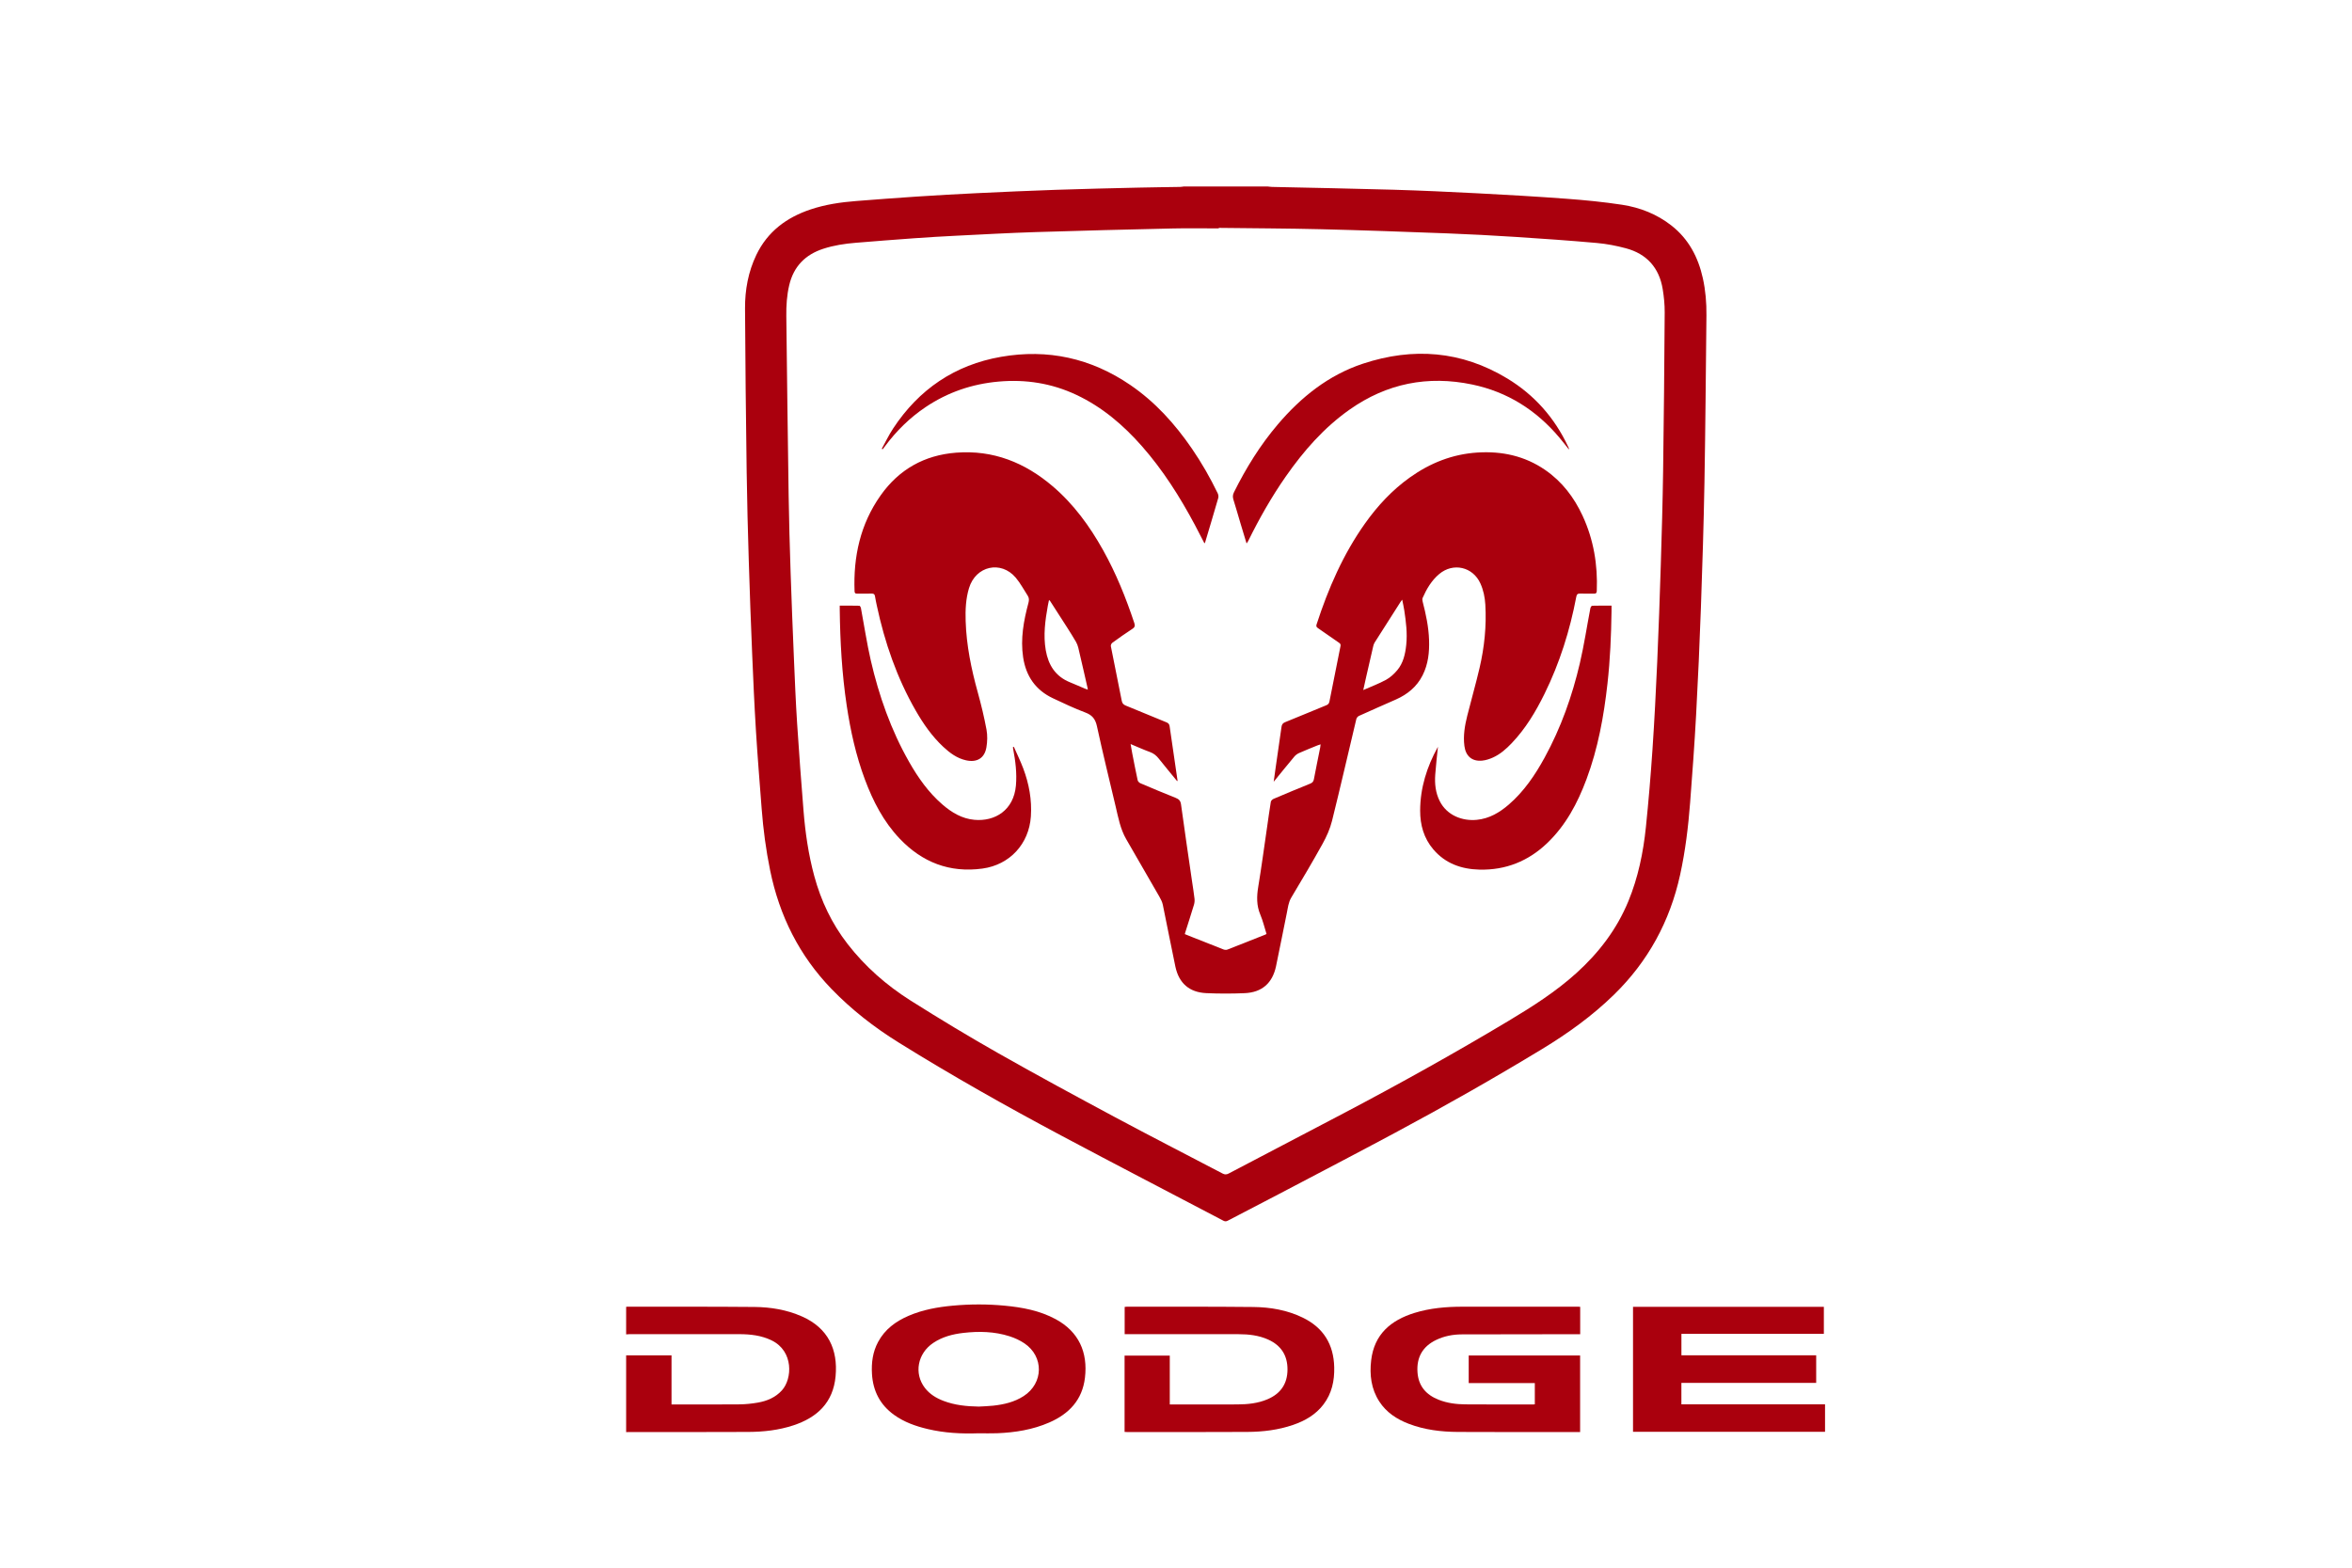
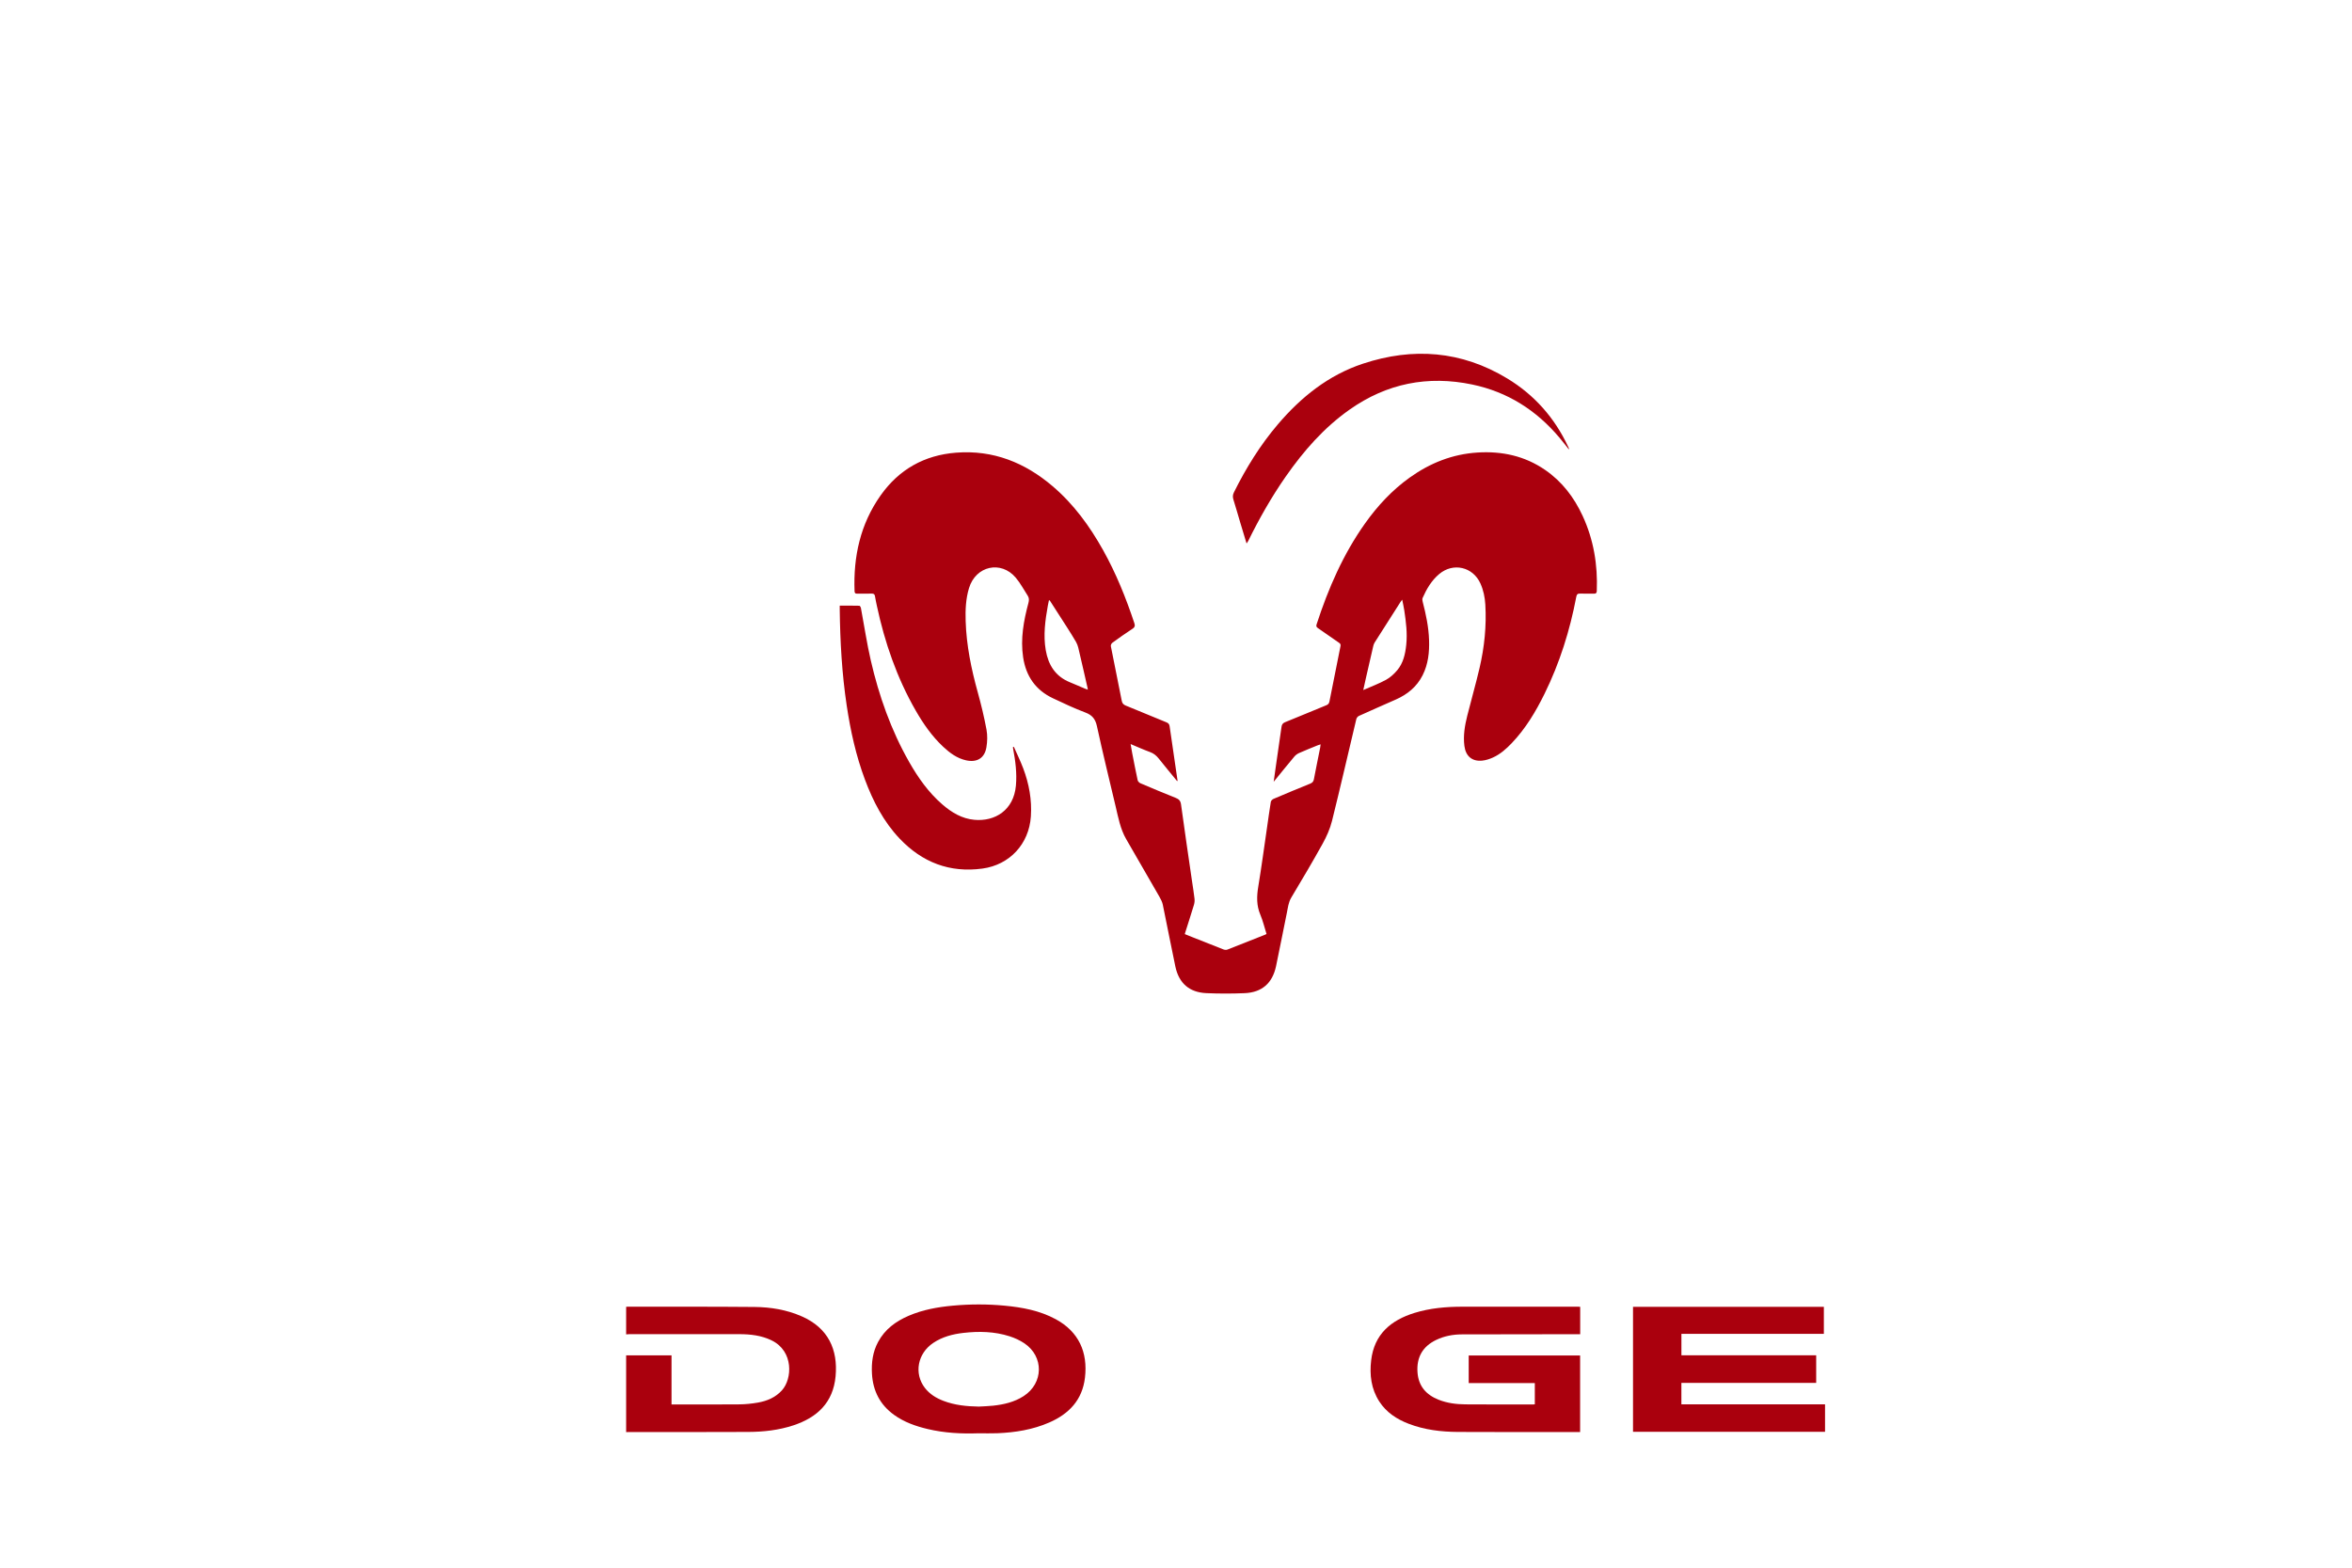
<svg xmlns="http://www.w3.org/2000/svg" version="1.1" id="图层_1" x="0px" y="0px" width="540px" height="360px" viewBox="0 0 540 360" enable-background="new 0 0 540 360" xml:space="preserve">
-   <path fill-rule="evenodd" clip-rule="evenodd" fill="#AA000D" d="M291.045,42.824c0.34,0.034,0.68,0.092,1.021,0.1  c9.241,0.211,18.483,0.369,27.724,0.64c6.44,0.189,12.88,0.483,19.315,0.818c6.848,0.356,13.693,0.748,20.53,1.257  c4.27,0.318,8.544,0.734,12.773,1.38c4.143,0.634,8.008,2.154,11.35,4.778c3.948,3.1,6.134,7.268,7.201,12.091  c0.621,2.813,0.857,5.665,0.825,8.54c-0.14,12.776-0.229,25.554-0.455,38.329c-0.171,9.585-0.474,19.17-0.813,28.751  c-0.292,8.228-0.656,16.454-1.104,24.674c-0.364,6.708-0.857,13.41-1.371,20.108c-0.428,5.575-1.101,11.121-2.299,16.597  c-2.341,10.684-7.347,19.874-15.181,27.526c-4.983,4.867-10.591,8.896-16.527,12.499c-11.055,6.706-22.294,13.09-33.691,19.193  c-8.827,4.729-17.708,9.359-26.573,14.02c-3.956,2.08-7.932,4.12-11.891,6.194c-0.366,0.192-0.644,0.188-1.01-0.005  c-12.376-6.501-24.791-12.927-37.129-19.499c-12.705-6.768-25.243-13.838-37.468-21.446c-5.586-3.477-10.748-7.5-15.336-12.239  c-7.437-7.681-11.99-16.845-14.122-27.271c-0.957-4.678-1.581-9.4-1.944-14.157c-0.456-5.967-0.946-11.932-1.312-17.903  c-0.364-5.928-0.627-11.863-0.874-17.798c-0.293-7.058-0.555-14.118-0.769-21.179c-0.208-6.832-0.394-13.666-0.488-20.5  c-0.172-12.5-0.31-25.002-0.374-37.503c-0.021-4.251,0.733-8.401,2.593-12.278c2.567-5.351,6.921-8.592,12.436-10.443  c3.414-1.146,6.945-1.66,10.517-1.939c4.64-0.362,9.281-0.72,13.925-1.023c4.553-0.297,9.11-0.558,13.668-0.775  c6.094-0.292,12.188-0.566,18.285-0.774c6.304-0.216,12.61-0.354,18.916-0.504c3.188-0.076,6.377-0.104,9.564-0.161  c0.271-0.005,0.544-0.063,0.815-0.096C278.198,42.824,284.621,42.824,291.045,42.824z M279.821,52.331c0,0.04,0,0.079,0,0.119  c-3.511,0-7.021-0.068-10.529,0.013c-10.503,0.241-21.006,0.498-31.505,0.833c-6.12,0.195-12.235,0.537-18.351,0.84  c-3.161,0.157-6.32,0.346-9.477,0.572c-4.505,0.322-9.007,0.678-13.508,1.046c-2.517,0.206-5.005,0.584-7.419,1.368  c-4.149,1.345-6.821,4.071-7.831,8.354c-0.551,2.336-0.701,4.714-0.672,7.104c0.168,13.739,0.326,27.479,0.534,41.218  c0.088,5.848,0.257,11.696,0.449,17.542c0.219,6.647,0.486,13.293,0.768,19.939c0.21,4.949,0.413,9.9,0.731,14.842  c0.43,6.681,0.936,13.357,1.469,20.031c0.406,5.075,1.138,10.104,2.473,15.032c1.542,5.686,4.02,10.911,7.634,15.573  c4.033,5.204,8.931,9.5,14.462,12.997c6.604,4.174,13.301,8.218,20.096,12.074c8.909,5.055,17.92,9.932,26.949,14.771  c8.161,4.372,16.407,8.588,24.606,12.889c0.507,0.267,0.906,0.254,1.404-0.01c8.765-4.604,17.545-9.178,26.305-13.79  c12.84-6.76,25.516-13.812,37.965-21.27c5.453-3.269,10.804-6.673,15.544-10.958c5.156-4.662,9.287-10.054,11.945-16.52  c2.242-5.452,3.419-11.168,4.019-16.995c0.61-5.928,1.11-11.871,1.511-17.817c0.454-6.726,0.793-13.461,1.093-20.197  c0.328-7.401,0.588-14.805,0.817-22.21c0.222-7.176,0.43-14.354,0.533-21.532c0.175-12.157,0.282-24.314,0.363-36.472  c0.011-1.777-0.171-3.576-0.459-5.332c-0.806-4.895-3.65-8.081-8.436-9.368c-2.179-0.586-4.431-1.021-6.677-1.221  c-6.211-0.554-12.433-0.991-18.655-1.392c-5.241-0.337-10.486-0.618-15.733-0.817c-9.626-0.364-19.255-0.712-28.885-0.949  C295.513,52.448,287.666,52.428,279.821,52.331z" />
  <path fill-rule="evenodd" clip-rule="evenodd" fill="#AA000D" d="M143.758,300.096c0.114-0.011,0.228-0.032,0.341-0.032  c9.704,0.012,19.409-0.024,29.112,0.063c3.752,0.034,7.446,0.648,10.92,2.184c6.033,2.666,8.279,7.627,7.714,13.734  c-0.558,6.036-4.217,9.468-9.708,11.276c-3.342,1.102-6.807,1.488-10.3,1.505c-9.13,0.046-18.261,0.023-27.392,0.027  c-0.229,0-0.459,0.008-0.688,0.012c0-5.873,0-11.746,0-17.62c3.438,0,6.875,0,10.419,0c0,3.775,0,7.495,0,11.271  c0.308,0,0.511,0,0.713,0c4.955,0,9.91,0.028,14.864-0.02c1.415-0.014,2.842-0.159,4.236-0.404c2.11-0.369,4.038-1.168,5.532-2.812  c2.396-2.637,2.725-8.977-2.337-11.462c-2.368-1.162-4.904-1.44-7.491-1.442c-8.396-0.006-16.791-0.003-25.186,0  c-0.25,0-0.5,0.033-0.75,0.052C143.758,304.316,143.758,302.207,143.758,300.096z" />
  <path fill-rule="evenodd" clip-rule="evenodd" fill="#AA000D" d="M416.981,311.229c0,2.168,0,4.222,0,6.341  c-10.327,0-20.616,0-30.948,0c0,1.658,0,3.253,0,4.925c10.989,0,21.964,0,32.981,0c0,2.134,0,4.189,0,6.302  c-14.67,0-29.357,0-44.087,0c0-9.556,0-19.106,0-28.696c14.616,0,29.195,0,43.816,0c0,2.054,0,4.083,0,6.199  c-10.892,0-21.771,0-32.704,0c0,1.677,0,3.269,0,4.93C396.34,311.229,406.628,311.229,416.981,311.229z" />
  <path fill-rule="evenodd" clip-rule="evenodd" fill="#AA000D" d="M362.799,300.094c0,2.108,0,4.146,0,6.29  c-0.313,0-0.601-0.001-0.889,0c-8.763,0.01-17.526,0.007-26.29,0.04c-2.033,0.008-4.02,0.381-5.87,1.267  c-3.122,1.495-4.544,3.994-4.303,7.441c0.222,3.177,1.986,5.17,4.856,6.303c1.97,0.778,4.044,1.042,6.135,1.059  c5.207,0.044,10.415,0.019,15.623,0.02c0.089,0,0.179-0.018,0.322-0.032c0-1.6,0-3.192,0-4.873c-5.029,0-10.083,0-15.178,0  c0-2.158,0-4.23,0-6.338c8.534,0,17.035,0,25.578,0c0,5.855,0,11.689,0,17.583c-0.192,0-0.349,0-0.504,0  c-9.177-0.005-18.354,0.025-27.53-0.027c-3.865-0.022-7.687-0.476-11.335-1.877c-2.735-1.051-5.107-2.598-6.733-5.106  c-1.877-2.896-2.262-6.12-1.874-9.452c0.698-5.994,4.515-9.217,9.952-10.899c3.581-1.109,7.278-1.422,11.008-1.425  c8.81-0.008,17.619-0.003,26.429-0.003C362.376,300.063,362.556,300.081,362.799,300.094z" />
-   <path fill-rule="evenodd" clip-rule="evenodd" fill="#AA000D" d="M258.194,328.82c0-5.873,0-11.671,0-17.52  c3.453,0,6.879,0,10.378,0c0,3.709,0,7.414,0,11.215c0.292,0,0.512,0,0.732,0c4.932,0,9.865,0.017,14.797-0.008  c2.371-0.013,4.719-0.246,6.933-1.196c2.982-1.279,4.544-3.524,4.564-6.792c0.021-3.253-1.464-5.56-4.422-6.899  c-2.174-0.985-4.492-1.239-6.847-1.242c-8.397-0.008-16.794-0.005-25.19-0.005c-0.293,0-0.587,0-0.925,0c0-2.124,0-4.172,0-6.258  c0.203-0.02,0.38-0.052,0.557-0.052c9.658,0.013,19.317-0.031,28.975,0.071c3.914,0.041,7.762,0.703,11.341,2.436  c4.759,2.303,7.116,6.146,7.239,11.401c0.072,3.108-0.548,6.021-2.471,8.547c-1.788,2.349-4.229,3.751-6.969,4.692  c-3.398,1.167-6.928,1.593-10.491,1.612c-9.199,0.054-18.399,0.026-27.599,0.029C258.616,328.853,258.437,328.834,258.194,328.82z" />
  <path fill-rule="evenodd" clip-rule="evenodd" fill="#AA000D" d="M224.677,329.135c-3.933,0.142-7.838-0.062-11.683-0.973  c-2.761-0.653-5.407-1.584-7.735-3.263c-3.208-2.315-4.83-5.488-5.062-9.404c-0.152-2.56,0.175-5.036,1.404-7.329  c1.558-2.908,4.051-4.737,7.011-6.011c3.236-1.393,6.654-2.007,10.135-2.328c3.96-0.366,7.925-0.373,11.885,0  c4.083,0.385,8.081,1.127,11.742,3.104c5.334,2.881,7.409,7.64,6.724,13.444c-0.603,5.1-3.655,8.298-8.18,10.275  c-3.811,1.665-7.851,2.308-11.975,2.474C227.523,329.183,226.099,329.135,224.677,329.135z M224.719,323.005  c1.097-0.065,2.2-0.091,3.292-0.209c2.479-0.268,4.879-0.824,7.012-2.202c4.575-2.957,4.682-9.082,0.164-12.119  c-1.03-0.692-2.209-1.232-3.394-1.612c-3.462-1.111-7.029-1.189-10.613-0.777c-2.457,0.282-4.821,0.897-6.909,2.296  c-3.613,2.419-4.473,7.012-1.936,10.322c1.108,1.445,2.606,2.354,4.282,2.993C219.225,322.691,221.951,322.958,224.719,323.005z" />
  <path fill-rule="evenodd" clip-rule="evenodd" fill="#AA000D" d="M270.245,179.359c-1.405-1.718-2.825-3.425-4.207-5.162  c-0.541-0.681-1.147-1.187-1.987-1.493c-1.457-0.532-2.874-1.175-4.475-1.841c0.137,0.78,0.238,1.416,0.361,2.048  c0.409,2.09,0.809,4.183,1.261,6.264c0.058,0.267,0.365,0.575,0.632,0.688c2.676,1.141,5.358,2.271,8.063,3.341  c0.757,0.3,1.143,0.653,1.261,1.527c0.809,5.925,1.688,11.839,2.546,17.758c0.188,1.292,0.404,2.581,0.55,3.878  c0.052,0.457,0.008,0.957-0.126,1.396c-0.641,2.127-1.328,4.239-1.997,6.357c-0.033,0.104-0.06,0.212-0.107,0.384  c0.655,0.264,1.285,0.521,1.917,0.771c2.321,0.923,4.639,1.853,6.968,2.752c0.269,0.104,0.641,0.134,0.901,0.033  c2.906-1.126,5.799-2.283,8.694-3.435c0.082-0.032,0.154-0.087,0.281-0.16c-0.468-1.49-0.825-3.016-1.426-4.439  c-0.885-2.098-0.835-4.179-0.475-6.37c0.75-4.543,1.36-9.108,2.026-13.666c0.284-1.949,0.542-3.904,0.864-5.848  c0.043-0.26,0.351-0.574,0.612-0.685c2.802-1.194,5.614-2.366,8.439-3.508c0.506-0.205,0.741-0.482,0.842-1.017  c0.459-2.431,0.962-4.854,1.445-7.279c0.04-0.198,0.052-0.4,0.091-0.723c-0.307,0.103-0.534,0.165-0.751,0.253  c-1.399,0.573-2.806,1.13-4.188,1.743c-0.4,0.177-0.796,0.462-1.076,0.796c-1.56,1.859-3.081,3.749-4.755,5.799  c0.169-1.222,0.306-2.242,0.453-3.26c0.447-3.106,0.908-6.211,1.339-9.319c0.076-0.552,0.268-0.875,0.824-1.099  c3.166-1.274,6.31-2.606,9.471-3.893c0.437-0.177,0.628-0.426,0.716-0.876c0.828-4.227,1.671-8.45,2.529-12.67  c0.078-0.38,0.001-0.576-0.313-0.791c-1.627-1.113-3.231-2.259-4.859-3.373c-0.334-0.229-0.447-0.44-0.315-0.847  c2.678-8.235,6.097-16.118,11.141-23.211c2.874-4.041,6.216-7.645,10.277-10.541c4.654-3.319,9.771-5.358,15.52-5.723  c5.622-0.356,10.856,0.773,15.542,3.998c3.879,2.67,6.636,6.287,8.598,10.527c2.533,5.477,3.495,11.257,3.258,17.263  c-0.019,0.49-0.192,0.632-0.651,0.623c-1.056-0.021-2.112,0.025-3.166-0.018c-0.575-0.024-0.781,0.17-0.89,0.739  c-1.468,7.736-3.808,15.193-7.288,22.269c-2.021,4.108-4.358,8.016-7.546,11.352c-1.259,1.317-2.622,2.521-4.291,3.281  c-0.779,0.355-1.64,0.636-2.486,0.718c-2.328,0.226-3.774-1.033-4.077-3.373c-0.306-2.365,0.091-4.667,0.657-6.941  c0.915-3.665,1.969-7.296,2.825-10.974c1.112-4.775,1.611-9.627,1.323-14.538c-0.099-1.679-0.431-3.314-1.129-4.859  c-1.728-3.826-6.253-4.866-9.465-2.16c-1.76,1.483-2.893,3.418-3.805,5.491c-0.104,0.24-0.055,0.587,0.016,0.86  c0.751,2.89,1.365,5.8,1.466,8.797c0.095,2.807-0.195,5.546-1.482,8.095c-1.33,2.637-3.477,4.391-6.139,5.567  c-2.829,1.25-5.662,2.489-8.479,3.766c-0.26,0.118-0.533,0.441-0.599,0.716c-1.863,7.797-3.647,15.615-5.583,23.393  c-0.453,1.818-1.249,3.6-2.161,5.247c-2.31,4.17-4.748,8.269-7.192,12.361c-0.666,1.113-0.772,2.337-1.021,3.536  c-0.849,4.081-1.614,8.18-2.485,12.258c-0.83,3.882-3.255,5.991-7.206,6.156c-2.928,0.123-5.868,0.126-8.795-0.006  c-3.889-0.176-6.286-2.264-7.103-6.092c-1.006-4.728-1.899-9.479-2.885-14.211c-0.137-0.651-0.464-1.284-0.8-1.87  c-2.529-4.415-5.097-8.808-7.626-13.221c-1.332-2.323-1.803-4.935-2.408-7.496c-1.451-6.127-2.954-12.245-4.288-18.398  c-0.36-1.661-1.085-2.563-2.672-3.157c-2.528-0.947-4.977-2.114-7.423-3.265c-3.99-1.876-6.205-5.088-6.853-9.412  c-0.64-4.266,0.123-8.403,1.22-12.499c0.16-0.598,0.169-1.125-0.162-1.637c-0.907-1.398-1.694-2.901-2.765-4.163  c-3.366-3.968-9.167-2.729-10.724,2.428c-0.747,2.475-0.845,5.003-0.765,7.557c0.176,5.581,1.292,10.995,2.779,16.357  c0.782,2.82,1.469,5.676,2.005,8.552c0.247,1.322,0.205,2.761-0.021,4.094c-0.421,2.485-2.179,3.519-4.653,2.973  c-2.095-0.462-3.741-1.693-5.261-3.112c-2.572-2.402-4.56-5.263-6.303-8.294c-4.333-7.54-7.131-15.655-8.942-24.132  c-0.153-0.717-0.306-1.435-0.423-2.157c-0.073-0.446-0.281-0.605-0.736-0.594c-1.123,0.027-2.248-0.002-3.372,0.012  c-0.397,0.005-0.561-0.118-0.578-0.545c-0.307-7.965,1.32-15.424,5.978-22.014c4.218-5.969,10.038-9.251,17.343-9.817  c8.51-0.659,15.789,2.274,22.173,7.721c4.826,4.118,8.492,9.164,11.568,14.665c2.975,5.319,5.239,10.944,7.158,16.718  c0.198,0.597,0.172,0.961-0.428,1.348c-1.579,1.018-3.107,2.117-4.629,3.221c-0.197,0.144-0.371,0.536-0.325,0.768  c0.818,4.18,1.688,8.35,2.501,12.532c0.117,0.602,0.389,0.887,0.923,1.105c3.119,1.271,6.222,2.582,9.345,3.844  c0.472,0.191,0.661,0.449,0.729,0.929c0.51,3.583,1.041,7.164,1.565,10.745c0.086,0.588,0.171,1.176,0.257,1.764  C270.322,179.326,270.283,179.343,270.245,179.359z M312.994,158.461c1.866-0.822,3.614-1.466,5.229-2.352  c0.975-0.534,1.857-1.349,2.578-2.208c1.387-1.653,1.835-3.704,2.059-5.805c0.285-2.672-0.052-5.309-0.45-7.94  c-0.116-0.773-0.298-1.537-0.479-2.454c-0.206,0.283-0.307,0.405-0.391,0.537c-1.986,3.108-3.974,6.215-5.946,9.332  c-0.166,0.262-0.257,0.585-0.329,0.894c-0.546,2.341-1.081,4.684-1.614,7.028C313.439,156.419,313.24,157.348,312.994,158.461z   M240.99,137.849c-0.056,0.009-0.112,0.018-0.168,0.026c-0.082,0.396-0.172,0.791-0.244,1.188  c-0.609,3.393-1.077,6.793-0.483,10.241c0.587,3.404,2.22,6.023,5.551,7.369c1.146,0.463,2.273,0.971,3.411,1.453  c0.201,0.085,0.412,0.146,0.698,0.247c-0.036-0.219-0.051-0.349-0.079-0.476c-0.592-2.587-1.169-5.178-1.785-7.759  c-0.221-0.927-0.375-1.926-0.843-2.726c-1.35-2.313-2.842-4.542-4.281-6.801C242.178,139.688,241.582,138.771,240.99,137.849z" />
  <path fill-rule="evenodd" clip-rule="evenodd" fill="#AA000D" d="M232.768,171.487c0.723,1.648,1.518,3.269,2.153,4.95  c1.341,3.553,2.016,7.229,1.759,11.045c-0.425,6.313-4.847,11.115-11.106,11.972c-7.541,1.031-13.855-1.427-19.042-6.898  c-3.691-3.896-6.093-8.569-7.953-13.544c-2.054-5.493-3.31-11.184-4.179-16.975c-1.102-7.339-1.513-14.724-1.604-22.134  c-0.002-0.247,0-0.494,0-0.826c1.544,0,3.027-0.014,4.509,0.024c0.128,0.003,0.321,0.337,0.359,0.541  c0.754,4.003,1.347,8.042,2.26,12.008c1.879,8.157,4.646,16.005,8.801,23.312c2.061,3.624,4.446,7.01,7.625,9.762  c2.131,1.846,4.491,3.279,7.376,3.538c4.688,0.42,9.011-2.178,9.52-7.863c0.253-2.832-0.105-5.627-0.631-8.406  c-0.025-0.133-0.041-0.268-0.061-0.402C232.625,171.556,232.697,171.521,232.768,171.487z" />
-   <path fill-rule="evenodd" clip-rule="evenodd" fill="#AA000D" d="M330.136,171.526c-0.207,2.086-0.465,4.221-0.617,6.363  c-0.148,2.079,0.061,4.125,1.009,6.033c1.669,3.355,5.239,4.661,8.515,4.345c2.885-0.276,5.253-1.682,7.383-3.527  c3.481-3.017,6.02-6.77,8.21-10.772c3.741-6.839,6.328-14.125,8.092-21.691c0.971-4.164,1.605-8.405,2.411-12.608  c0.041-0.215,0.256-0.563,0.397-0.567c1.46-0.042,2.922-0.025,4.456-0.025c0,0.484,0.005,0.89,0,1.295  c-0.074,5.551-0.313,11.094-0.929,16.614c-0.834,7.485-2.171,14.867-4.817,21.954c-2.047,5.483-4.741,10.583-9.038,14.684  c-4.339,4.14-9.517,6.216-15.515,6.073c-4.146-0.098-7.846-1.39-10.621-4.653c-2.181-2.564-3.029-5.624-3.016-8.926  c0.019-5.207,1.542-10.016,4.038-14.546C330.115,171.532,330.156,171.506,330.136,171.526z" />
  <path fill-rule="evenodd" clip-rule="evenodd" fill="#AA000D" d="M360.204,103.204c-0.747-0.931-1.453-1.852-2.199-2.738  c-5.305-6.289-11.918-10.481-19.995-12.167c-10.194-2.128-19.617-0.261-28.168,5.771c-5.89,4.155-10.545,9.484-14.636,15.349  c-3.272,4.689-6.085,9.649-8.61,14.776c-0.086,0.176-0.212,0.333-0.393,0.612c-0.502-1.661-0.974-3.205-1.435-4.751  c-0.531-1.777-1.035-3.563-1.589-5.333c-0.188-0.601-0.159-1.099,0.132-1.683c2.769-5.563,6.012-10.816,10.045-15.558  c5.352-6.293,11.646-11.348,19.569-13.968c11.508-3.807,22.651-2.949,33.13,3.398c6.234,3.777,10.893,9.049,13.982,15.677  c0.067,0.145,0.133,0.291,0.19,0.44C360.241,103.064,360.219,103.114,360.204,103.204z" />
-   <path fill-rule="evenodd" clip-rule="evenodd" fill="#AA000D" d="M276.531,124.77c-0.743-1.432-1.454-2.835-2.193-4.224  c-3.43-6.43-7.309-12.561-12.132-18.053c-4.294-4.889-9.17-9.042-15.107-11.833c-5.655-2.658-11.604-3.585-17.812-3.036  c-6.082,0.538-11.68,2.443-16.754,5.848c-3.654,2.451-6.742,5.497-9.362,9.025c-0.169,0.229-0.346,0.452-0.519,0.677  c-0.067-0.041-0.135-0.083-0.203-0.124c0.861-1.55,1.628-3.162,2.6-4.64c5.919-9.007,14.169-14.621,24.798-16.473  c10.715-1.868,20.636,0.309,29.646,6.457c5.728,3.908,10.276,8.959,14.172,14.641c2.233,3.258,4.188,6.679,5.908,10.232  c0.153,0.313,0.227,0.758,0.133,1.083c-0.981,3.411-2.004,6.81-3.02,10.211C276.669,124.623,276.61,124.668,276.531,124.77z" />
</svg>